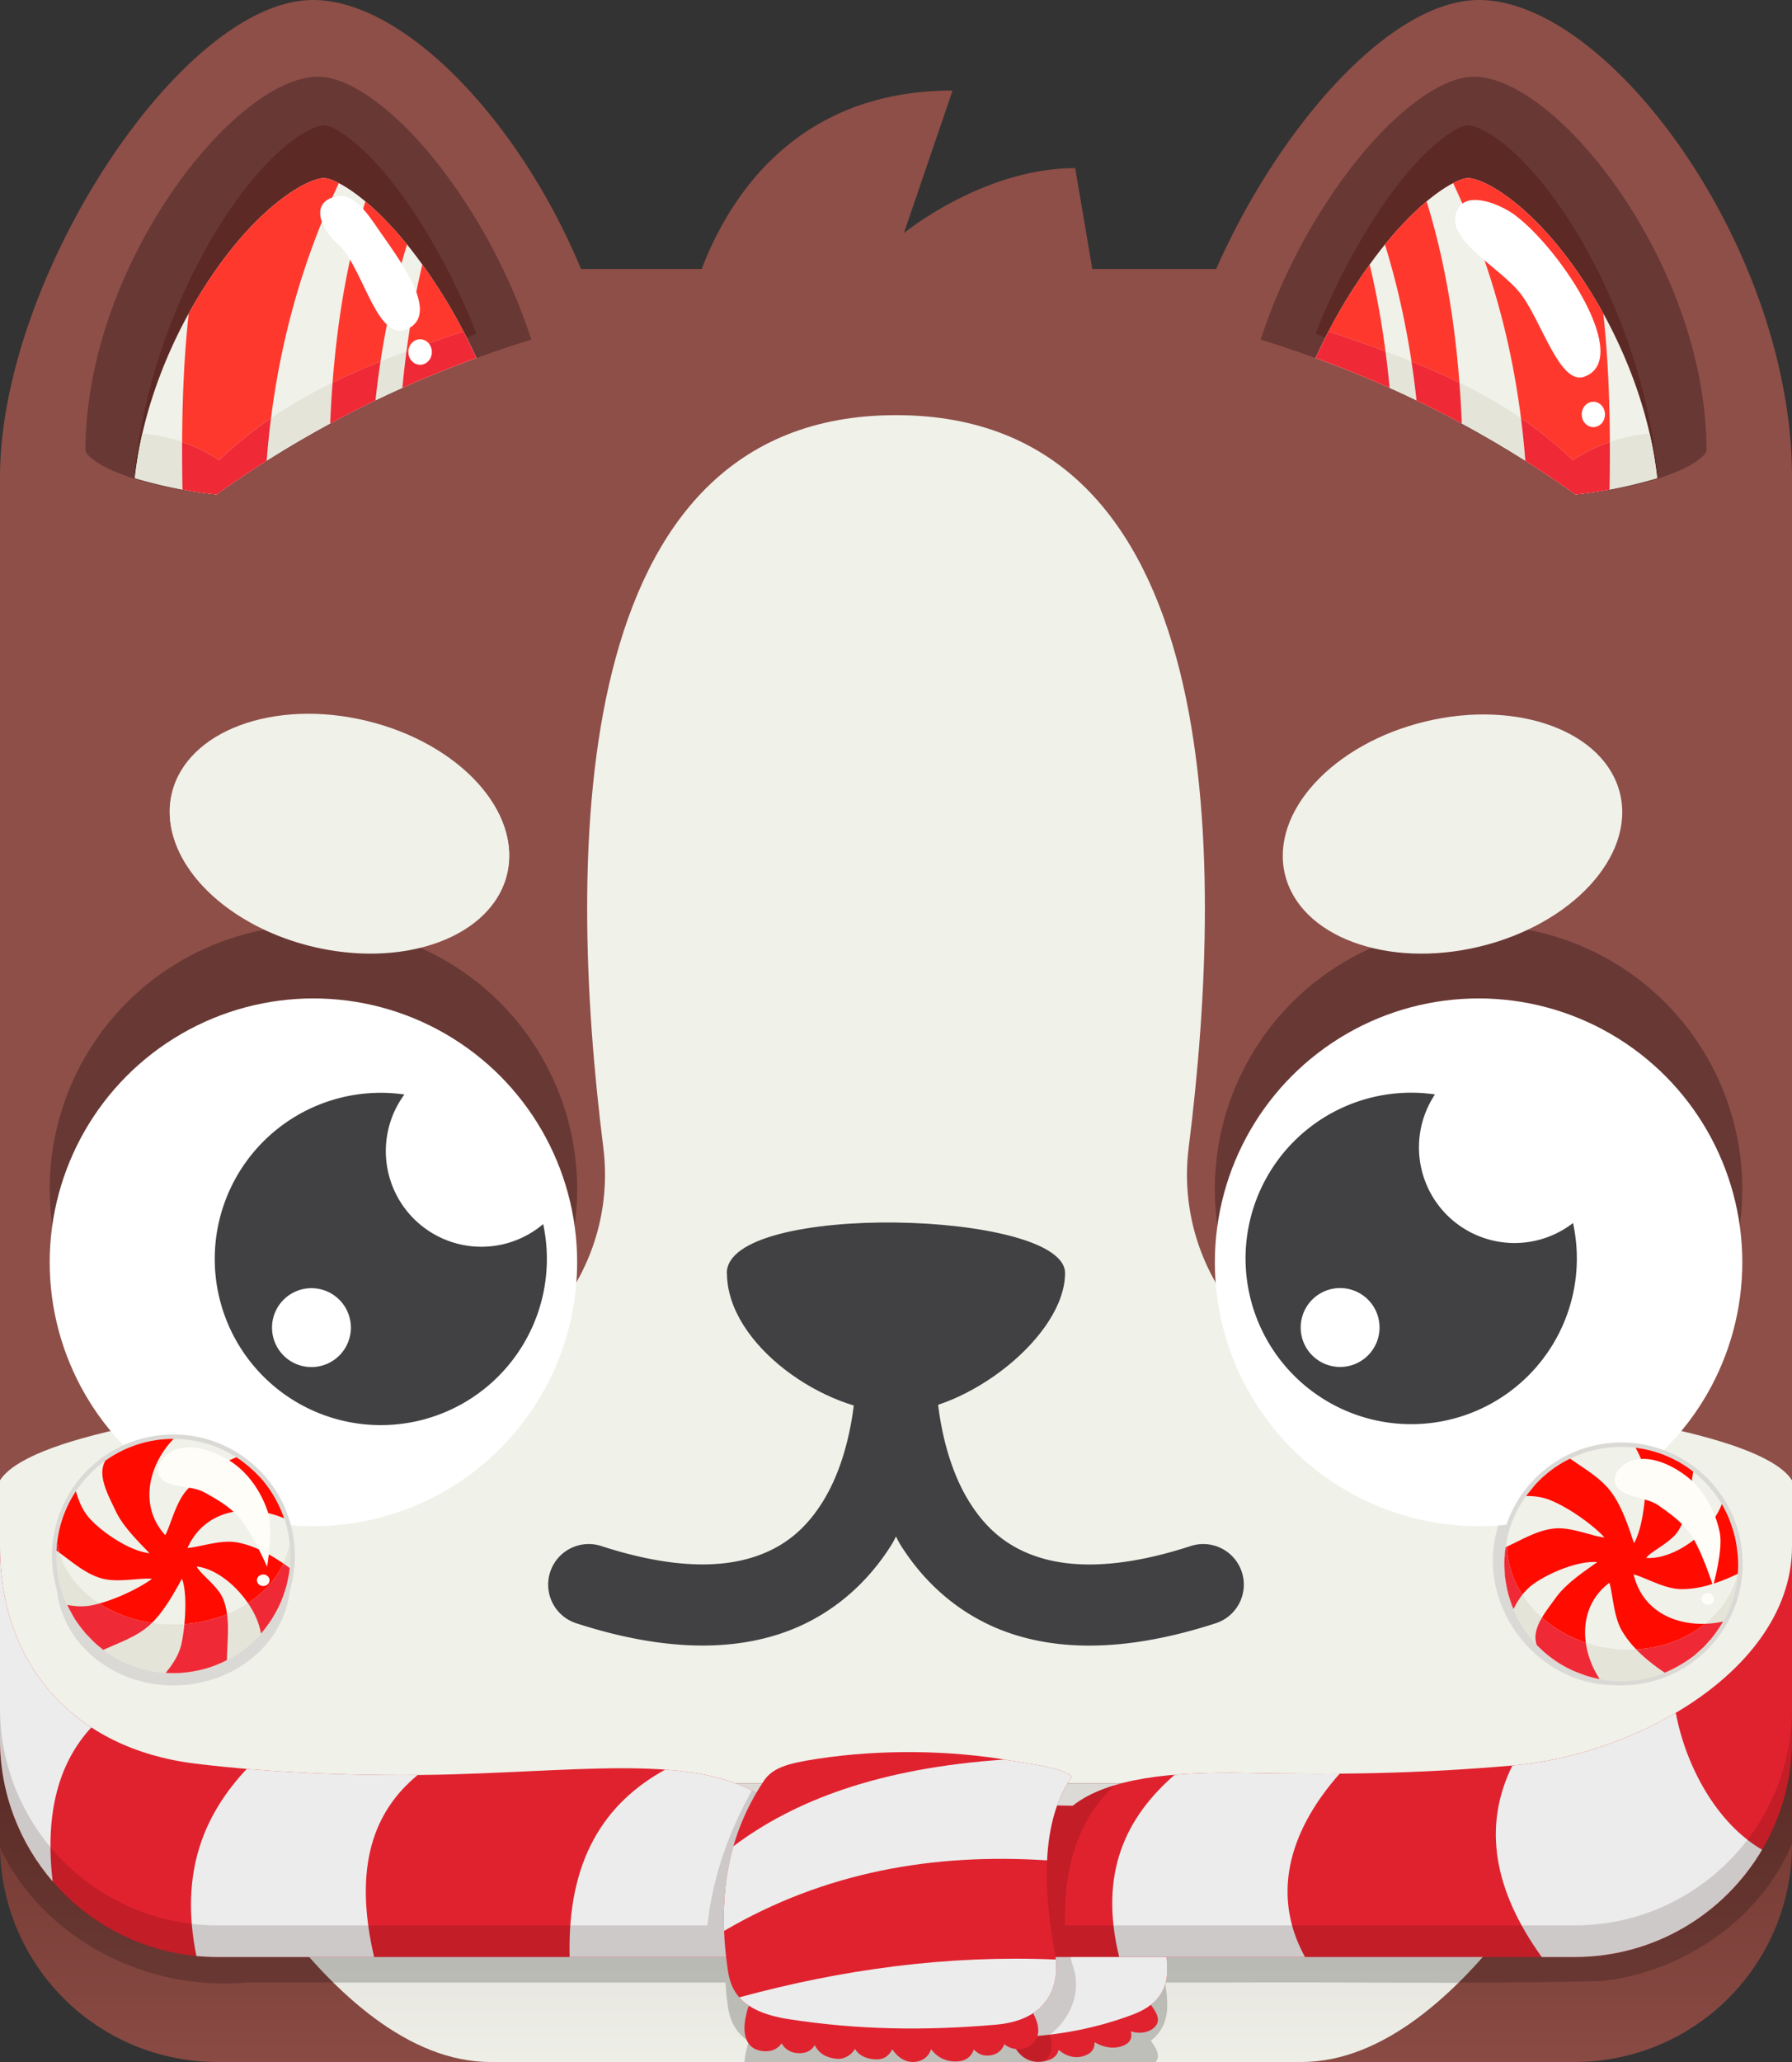
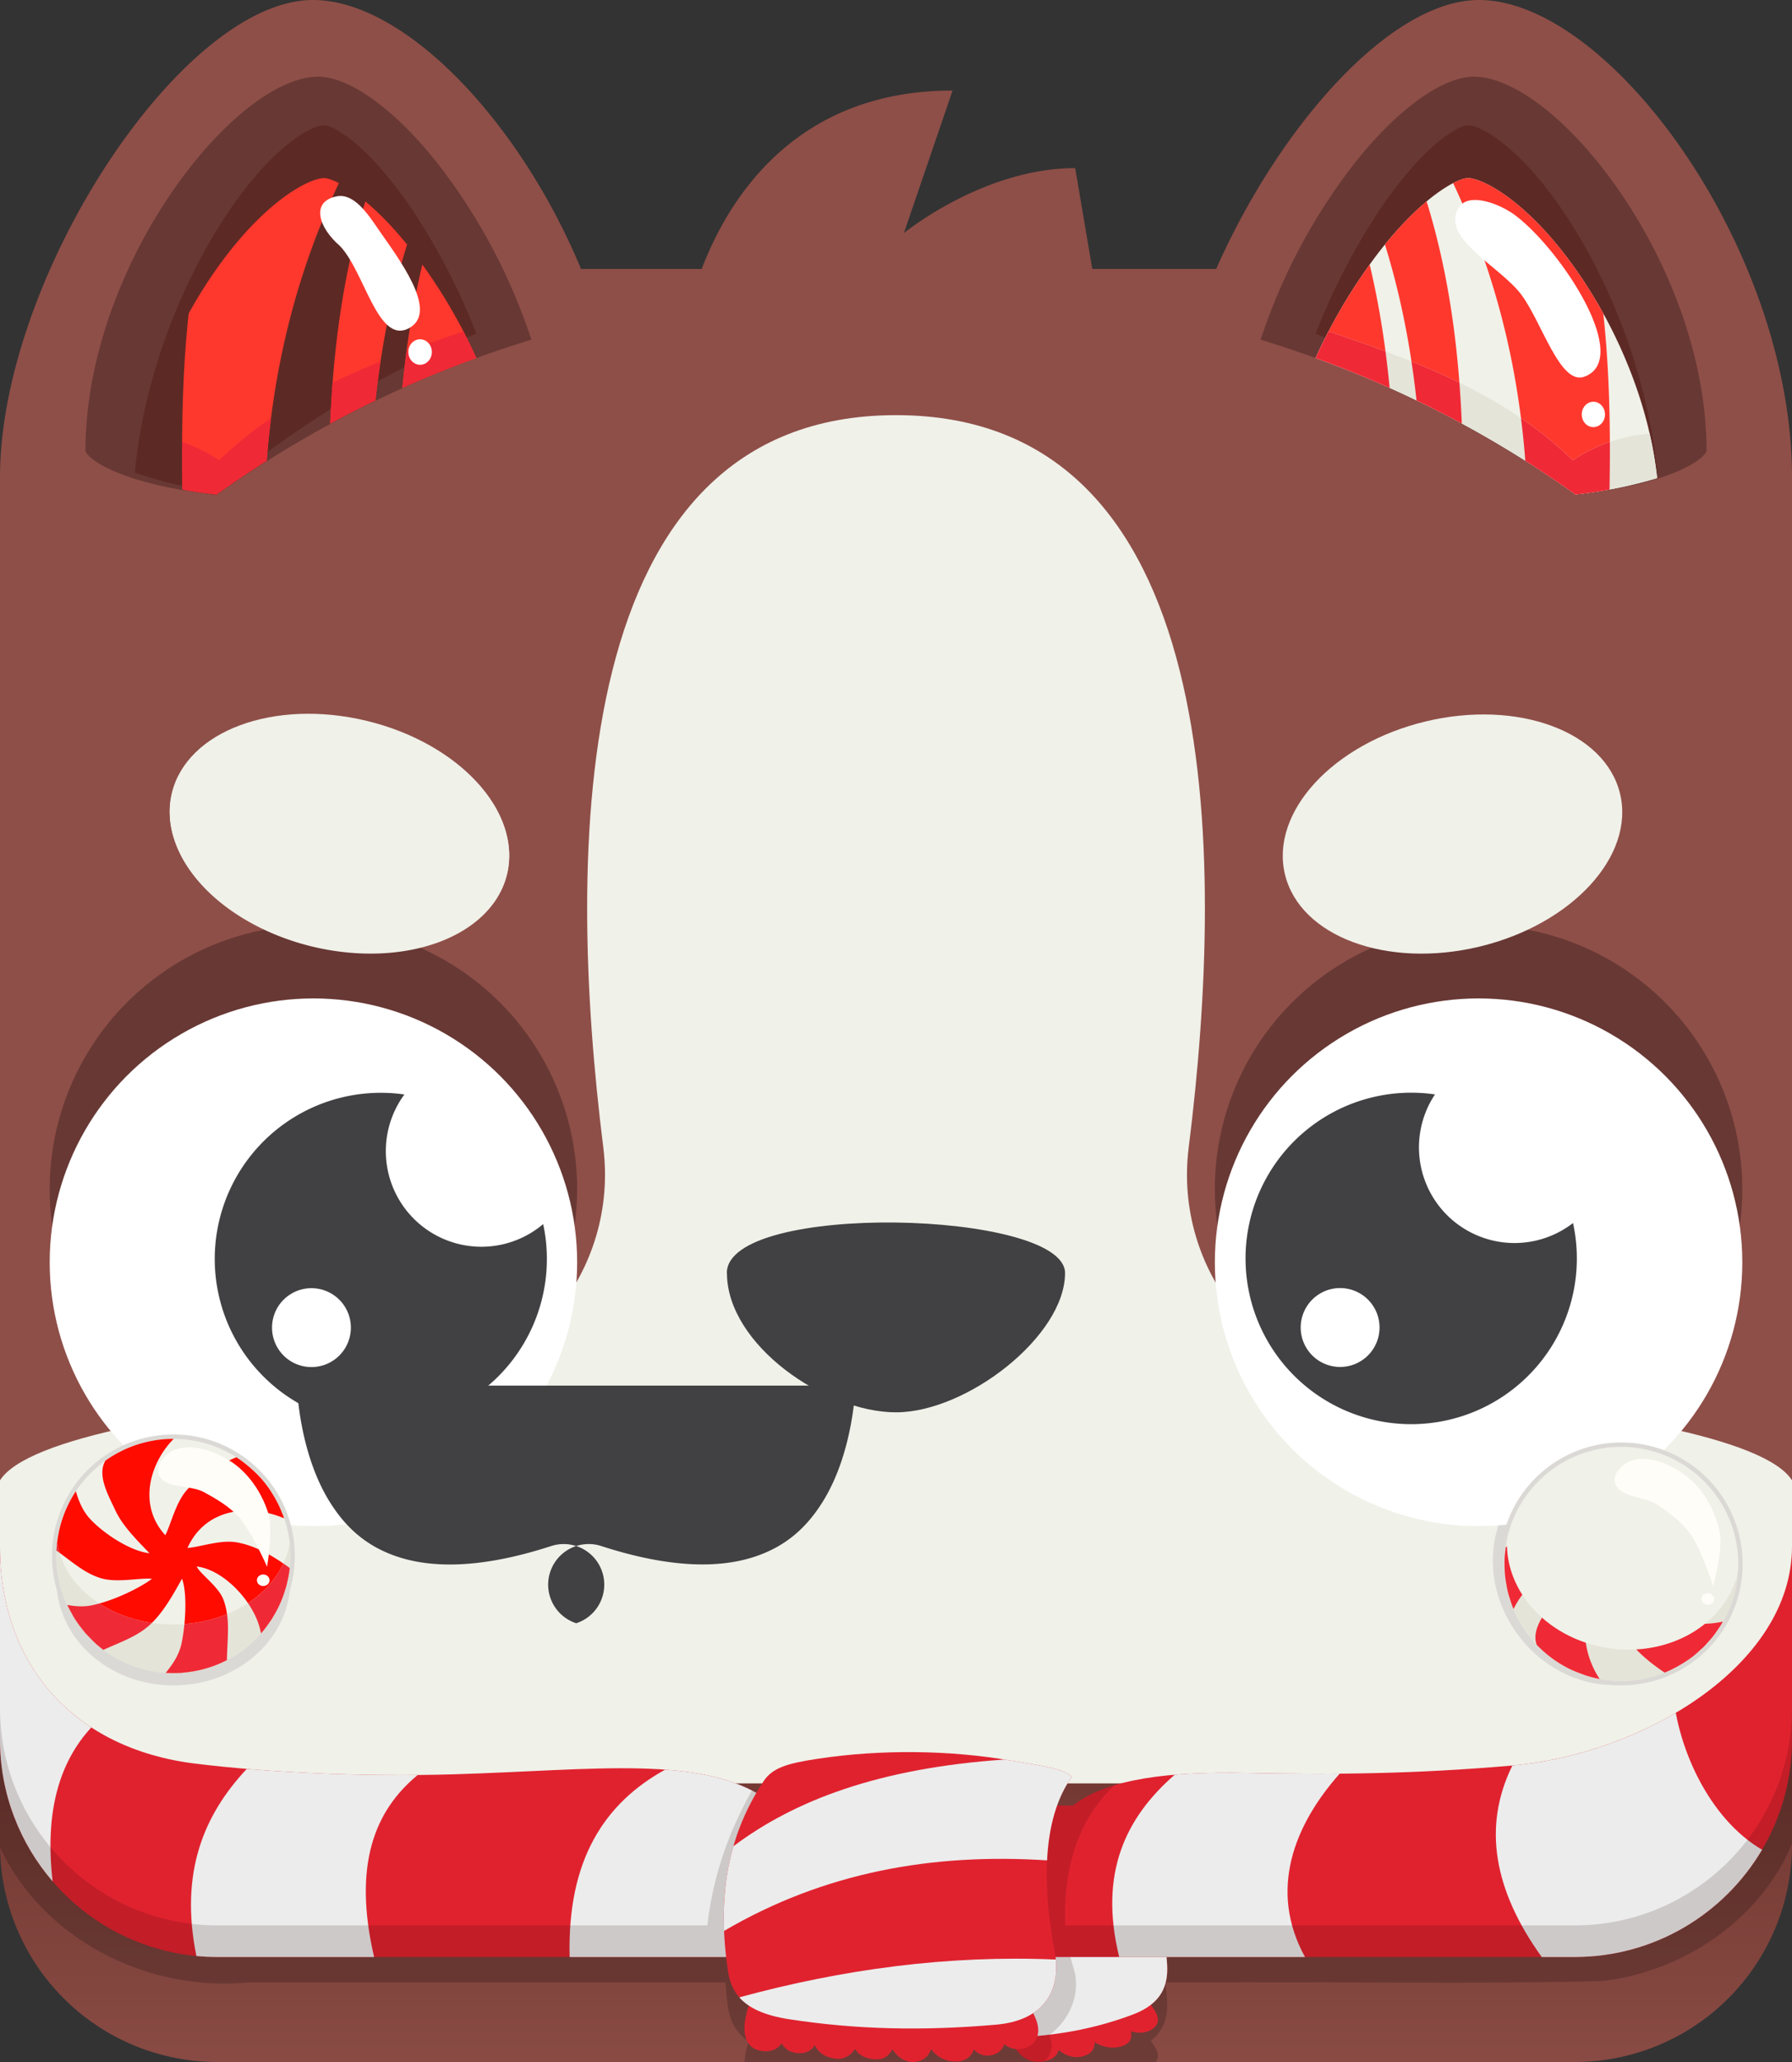
<svg xmlns="http://www.w3.org/2000/svg" xmlns:ns1="http://sodipodi.sourceforge.net/DTD/sodipodi-0.dtd" xmlns:ns2="http://www.inkscape.org/namespaces/inkscape" xmlns:xlink="http://www.w3.org/1999/xlink" viewBox="0 0 300 345" version="1.1" id="svg19" ns1:docname="peppermintBark.svg" xml:space="preserve" ns2:version="1.4.2 (ebf0e940, 2025-05-08)">
  <rect x="0" y="0" width="300" height="345" fill="#333333" stroke="none" />
  <ns1:namedview id="namedview19" pagecolor="#505050" bordercolor="#ffffff" borderopacity="1" ns2:showpageshadow="0" ns2:pageopacity="0" ns2:pagecheckerboard="1" ns2:deskcolor="#505050" ns2:zoom="1.8147259" ns2:cx="164.21212" ns2:cy="303.62711" ns2:current-layer="svg19" />
  <defs id="defs6">
    <ns2:path-effect effect="mirror_symmetry" start_point="150,0" end_point="150,345" center_point="150,172.5" id="path-effect5" is_visible="true" lpeversion="1.2" lpesatellites="" mode="vertical" discard_orig_path="false" fuse_paths="false" oposite_fuse="false" split_items="true" split_open="false" link_styles="false" />
    <ns2:path-effect effect="mirror_symmetry" start_point="150,0" end_point="150,345" center_point="150,172.5" id="path-effect46" is_visible="true" lpeversion="1.2" lpesatellites="" mode="vertical" discard_orig_path="false" fuse_paths="false" oposite_fuse="false" split_items="true" split_open="false" link_styles="false" />
    <ns2:path-effect effect="mirror_symmetry" start_point="150,0" end_point="150,345" center_point="150,172.5" id="path-effect40" is_visible="true" lpeversion="1.2" lpesatellites="" mode="vertical" discard_orig_path="false" fuse_paths="false" oposite_fuse="false" split_items="true" split_open="false" link_styles="false" />
    <ns2:path-effect effect="mirror_symmetry" start_point="150,0" end_point="150,345" center_point="150,172.5" id="path-effect25" is_visible="true" lpeversion="1.2" lpesatellites="" mode="vertical" discard_orig_path="false" fuse_paths="false" oposite_fuse="false" split_items="true" split_open="false" link_styles="false" />
    <linearGradient id="A" x1="150" y1="356.11" x2="150" y2="161.16" gradientUnits="userSpaceOnUse">
      <stop offset="0" stop-color="#414042" id="stop1" style="stop-color:#8e4f48;stop-opacity:1;" />
      <stop offset="0.52" stop-color="#353333" id="stop2" style="stop-color:#5f2822;stop-opacity:1;" />
    </linearGradient>
    <linearGradient id="B" x1="150" y1="351.03" x2="150" y2="245.21" gradientUnits="userSpaceOnUse">
      <stop offset="0" stop-color="#bfe7fb" id="stop3" style="stop-color:#f0f1e9;stop-opacity:1;" />
      <stop offset="0.69" stop-color="#4cc9f5" id="stop4" style="stop-color:#d3d0cd;stop-opacity:1;" />
    </linearGradient>
    <linearGradient id="C" x1="262.25" y1="228.71" x2="277.18" y2="283.22" gradientUnits="userSpaceOnUse">
      <stop offset="0" stop-color="#ecf7fe" stop-opacity=".1" id="stop5" />
      <stop offset="1" stop-color="#f27ba5" id="stop6" />
    </linearGradient>
    <linearGradient id="D" x1="42.75" y1="221.44" x2="19.53" y2="288.68" xlink:href="#C" />
    <linearGradient ns2:collect="always" xlink:href="#C" id="linearGradient1" gradientUnits="userSpaceOnUse" x1="262.25" y1="228.71" x2="277.18" y2="283.22" />
  </defs>
  <path d="M 263.62,345 H 36.38 A 36.38,36.38 0 0 1 0,308.62 v -49.48 h 300 v 49.48 A 36.38,36.38 0 0 1 263.62,345 Z" fill="url(#A)" id="path6" style="fill:url(#A)" />
  <path d="M 300,79.86 C 300,41.8 269.57,0 247.6,0 232.82,0 214.2,21.06 203.6,45 H 182.86 L 180,28.13 C 164.6,28.13 151.32,39 151.32,39 l 8.15,-23.85 c -26.38,0 -37.52,18.14 -42,29.85 H 97.27 C 86.86,20 67.6,0 52.4,0 30.43,0 0,46.5 0,79.86 V 262 a 36.38,36.38 0 0 0 36.38,36.38 H 263.62 A 36.38,36.38 0 0 0 300,262 Z" fill="#414042" id="path7" style="fill:#8e4f48;fill-opacity:1" />
  <path id="path47" d="m 53.27,12.83 c 5.37,0 13.17,5.74 20.37,15 a 98.08,98.08 0 0 1 15.32,29 182.15,182.15 0 0 0 -52.71,26 c -7,-0.83 -12.82,-2.16 -16.94,-3.9 -4.12,-1.74 -5,-3.25 -5,-3.48 -0.01,-31.1 25,-62.62 38.96,-62.62 z" style="fill:#683834;fill-opacity:1" fill="#ecf7fe" />
-   <path d="m 32.63,298.4 c 0,0 21.97,46.6 49.47,46.6 h 135.8 c 27.5,0 49.46,-46.6 49.46,-46.6 z" fill="url(#B)" id="path8" style="fill:url(#B)" />
  <g id="g46" transform="matrix(-1,0,0,1,300,0)">
    <path id="path40" d="m 220.24,55.809 a 179.72,208.023 0 0 1 43.51,26.449 77,89.126 0 0 0 13.67,-3.183 c -1.16,-12.906 -5.8,-27.131 -12.87,-39.181 -8.4,-14.295 -16.3,-18.925 -18.8,-18.925 -1.72,0 -7.6,3.472 -14.84,14.237 a 89.54,103.641 0 0 0 -10.66,20.626 z" style="fill:#511b15;fill-opacity:0.494;stroke-width:1.076" fill="#dd7399" />
-     <path id="path41" d="M 220.24,59.9 A 179.72,179.72 0 0 1 263.75,82.75 77,77 0 0 0 277.42,80 c -1.16,-11.15 -5.8,-23.44 -12.87,-33.85 -8.4,-12.35 -16.3,-16.35 -18.8,-16.35 -1.72,0 -7.6,3 -14.84,12.3 a 89.54,89.54 0 0 0 -10.66,17.82 z" style="fill:#f0f1e9;fill-opacity:1" fill="#dd7399" />
    <path id="path42" d="m 245.75,29.801 c -0.499,0 -1.349,0.252 -2.48,0.838 6.922,14.685 10.829,30.131 12.084,46.457 A 179.72,179.72 0 0 1 263.75,82.75 a 77,77 0 0 0 5.701,-0.834 c 0.178,-9.874 0.012,-19.75 -1.039,-29.463 -1.189,-2.158 -2.478,-4.266 -3.861,-6.303 -8.4,-12.35 -16.301,-16.35 -18.801,-16.35 z m -6.918,3.896 c -2.047,1.71 -4.416,4.064 -6.979,7.217 2.629,8.467 4.324,17.172 5.285,26.08 a 179.72,179.72 0 0 1 7.584,3.873 c -0.532,-12.697 -2.174,-25.157 -5.891,-37.17 z m -9.535,10.568 a 89.54,89.54 0 0 0 -9.041,15.641 179.72,179.72 0 0 1 12.383,4.998 c -0.662,-6.961 -1.726,-13.86 -3.342,-20.639 z m -9.041,15.641 a 179.72,179.72 0 0 0 -0.016,-0.006 l 0.01,0.02 a 89.54,89.54 0 0 1 0.006,-0.014 z" style="baseline-shift:baseline;display:inline;overflow:visible;opacity:1;vector-effect:none;fill:#ff382e;stroke-linecap:round;stroke-linejoin:round;paint-order:stroke fill markers;enable-background:accumulate;stop-color:#000000;stop-opacity:1" />
-     <path id="path45" d="M 222.414,55.447 A 89.54,89.54 0 0 0 220.256,59.906 179.72,179.72 0 0 1 263.75,82.75 77,77 0 0 0 277.42,80 c -0.254,-2.441 -0.675,-4.936 -1.252,-7.455 -4.122,0.401 -8.353,1.51 -12.867,4.459 -11.61,-11.222 -26.15,-16.587 -40.887,-21.557 z m -2.158,4.459 a 179.72,179.72 0 0 0 -0.016,-0.006 l 0.01,0.02 a 89.54,89.54 0 0 1 0.006,-0.014 z" style="fill:#e4e4d8;fill-opacity:1;stroke:none;stroke-width:6.653;stroke-linecap:round;stroke-linejoin:round;stroke-dasharray:none;stroke-opacity:1;paint-order:stroke fill markers" />
    <path id="path46" d="m 222.414,55.447 a 89.54,89.54 0 0 0 -2.158,4.459 179.72,179.72 0 0 1 12.383,4.998 c -0.194,-2.043 -0.424,-4.081 -0.691,-6.111 -3.15,-1.171 -6.336,-2.268 -9.533,-3.346 z m -2.158,4.459 a 179.72,179.72 0 0 0 -0.016,-0.006 l 0.01,0.02 a 89.54,89.54 0 0 1 0.006,-0.014 z m 16.039,0.566 c 0.327,2.161 0.608,4.335 0.844,6.521 a 179.72,179.72 0 0 1 7.584,3.873 c -0.096,-2.289 -0.229,-4.571 -0.402,-6.844 -2.624,-1.285 -5.306,-2.456 -8.025,-3.551 z m 18.334,9.494 c 0.299,2.357 0.541,4.734 0.725,7.129 A 179.72,179.72 0 0 1 263.75,82.75 a 77,77 0 0 0 5.701,-0.834 c 0.048,-2.659 0.071,-5.317 0.059,-7.973 -2.019,0.691 -4.082,1.671 -6.209,3.061 -2.739,-2.648 -5.642,-4.97 -8.672,-7.037 z" style="fill:#f02936;fill-opacity:1;stroke:none;stroke-width:6.653;stroke-linecap:round;stroke-linejoin:round;stroke-dasharray:none;stroke-opacity:1;paint-order:stroke fill markers" />
    <path style="fill:#ffffff;fill-opacity:1;stroke:none;stroke-width:6.238;stroke-linecap:round;stroke-linejoin:round;stroke-dasharray:none;stroke-opacity:1;paint-order:stroke fill markers" d="m 243.581,32.845 c 4.47,0.839 3.098,5.222 -0.474,8.296 -4.171,4.312 -6.358,16.639 -11.614,13.748 -5.079,-2.795 1.93,-11.815 5.215,-16.592 1.657,-2.41 4,-5.991 6.874,-5.452 z" id="path48" ns1:nodetypes="saaas" />
    <ellipse style="fill:#ffffff;fill-opacity:1;stroke:none;stroke-width:6.653;stroke-linecap:round;stroke-linejoin:round;stroke-dasharray:none;stroke-opacity:1;paint-order:stroke fill markers" id="path49" cx="-229.671" cy="58.899" transform="scale(-1,1)" rx="1.969" ry="2.133" />
  </g>
  <path d="M 232.22,232.8 C 211.542,231.154 196.421,212.582 199,192 205.22,142.52 205.08,69.46 150,69.46 94.92,69.46 94.8,142.55 101,192 103.567,212.582 88.437,231.144 67.76,232.78 31.54,235.66 4.46,240.62 0,247.68 V 262 c 0,20.092 16.288,36.38 36.38,36.38 H 263.62 C 283.712,298.38 300,282.092 300,262 v -14.32 c -4.45,-7.06 -31.54,-12.02 -67.78,-14.87 z" fill="#e4f5fd" id="path9" style="fill:#f0f1e9;fill-opacity:1" ns1:nodetypes="ccscccssssccc" />
  <path id="path10" d="M 48.62,264.369 A 19.59,17.627 0 0 1 29.031,281.997 19.59,17.627 0 0 1 9.441,264.369 19.59,17.627 0 0 1 29.031,246.742 19.59,17.627 0 0 1 48.62,264.369 Z" style="fill:#dbd9d5;fill-opacity:1;stroke:none;stroke-width:5.456;stroke-linecap:round;stroke-linejoin:round;stroke-dasharray:none;stroke-opacity:1;paint-order:stroke fill markers" transform="rotate(53.701,150,499.956)" />
  <ellipse cx="271.63" cy="263" rx="17.59" ry="13.87" fill="url(#C)" id="ellipse9" style="fill:url(#linearGradient1)" />
  <g fill="#231f20" id="g11" style="fill:#683834;fill-opacity:1">
    <circle cx="247.53" cy="198.94" r="44.15" id="circle10" style="fill:#683834;fill-opacity:1" />
    <circle cx="52.47" cy="198.94" r="44.15" id="circle11" style="fill:#683834;fill-opacity:1" />
  </g>
  <g fill="#ffffff" id="g13">
    <circle cx="247.53" cy="211.2" r="44.15" id="circle12" />
    <circle cx="52.47" cy="211.2" r="44.15" id="circle13" />
  </g>
  <path d="m 90.94,204.8 a 16,16 0 0 1 -23.24,-21.68 28.12,28.12 0 0 0 -3.91,-0.28 27.8,27.8 0 1 0 27.15,22 z m -38.8,23.93 a 6.6,6.6 0 1 1 6.6,-6.6 6.6,6.6 0 0 1 -6.6,6.6 z m 211.2,-24.1 a 16,16 0 0 1 -23.11,-21.52 27.73,27.73 0 1 0 23.11,21.52 z m -39,24.08 a 6.6,6.6 0 1 1 6.61,-6.6 6.6,6.6 0 0 1 -6.64,6.6 z" fill="#414042" id="path13" />
-   <path style="baseline-shift:baseline;display:inline;overflow:visible;vector-effect:none;fill:#414042;fill-opacity:1;stroke-linecap:round;stroke-miterlimit:10;enable-background:accumulate;stop-color:#000000" d="m 143.211,231.83 c 0,0 -0.265,10.99 -5.418,19.332 -2.577,4.171 -6.033,7.542 -11.584,9.338 -5.551,1.796 -13.643,2.031 -25.557,-1.83 a 6.79,6.79 0 0 0 -8.551,4.367 6.79,6.79 0 0 0 4.365,8.553 c 13.806,4.474 25.005,4.715 33.922,1.83 8.917,-2.885 15.104,-8.883 18.957,-15.121 0.247,-0.4 0.419,-0.808 0.65,-1.211 0.233,0.407 0.407,0.819 0.656,1.223 3.853,6.24 10.041,12.239 18.959,15.123 8.918,2.884 20.119,2.637 33.926,-1.846 a 6.79,6.79 0 0 0 4.361,-8.555 6.79,6.79 0 0 0 -8.555,-4.361 c -11.914,3.868 -20.004,3.634 -25.553,1.84 -5.549,-1.794 -9.007,-5.163 -11.584,-9.336 -5.154,-8.346 -5.418,-19.346 -5.418,-19.346 z" id="path14" />
+   <path style="baseline-shift:baseline;display:inline;overflow:visible;vector-effect:none;fill:#414042;fill-opacity:1;stroke-linecap:round;stroke-miterlimit:10;enable-background:accumulate;stop-color:#000000" d="m 143.211,231.83 c 0,0 -0.265,10.99 -5.418,19.332 -2.577,4.171 -6.033,7.542 -11.584,9.338 -5.551,1.796 -13.643,2.031 -25.557,-1.83 a 6.79,6.79 0 0 0 -8.551,4.367 6.79,6.79 0 0 0 4.365,8.553 a 6.79,6.79 0 0 0 4.361,-8.555 6.79,6.79 0 0 0 -8.555,-4.361 c -11.914,3.868 -20.004,3.634 -25.553,1.84 -5.549,-1.794 -9.007,-5.163 -11.584,-9.336 -5.154,-8.346 -5.418,-19.346 -5.418,-19.346 z" id="path14" />
  <ellipse cx="-122.268" cy="87.869" rx="19.37" ry="28.85" transform="rotate(-76.47)" id="ellipse15" style="fill:#f0f1e9;fill-opacity:1" />
  <path d="m 246.73,12.83 c -5.37,0 -13.17,5.74 -20.37,15 a 98.08,98.08 0 0 0 -15.32,29 182.15,182.15 0 0 1 52.71,26 c 7,-0.83 12.82,-2.16 16.94,-3.9 4.12,-1.74 5,-3.25 5,-3.48 0.01,-31.1 -25,-62.62 -38.96,-62.62 z" fill="#ecf7fe" id="path16" style="fill:#683834;fill-opacity:1" />
  <g id="g25">
    <ellipse transform="rotate(-13.53)" id="ellipse16" style="fill:#f0f1e9;fill-opacity:1" cx="203.769" cy="192.564" rx="28.85" ry="19.37" />
  </g>
  <g id="g31" transform="matrix(-1,0,0,1,300,0)">
    <path transform="rotate(-13.53)" id="path26" d="m 232.619,192.564 a 28.85,19.37 0 0 1 -28.85,19.37 28.85,19.37 0 0 1 -28.85,-19.37 28.85,19.37 0 0 1 28.85,-19.37 28.85,19.37 0 0 1 28.85,19.37 z" style="fill:#f0f1e9;fill-opacity:1" />
  </g>
  <g id="g40">
    <path d="m 220.24,55.809 a 179.72,208.023 0 0 1 43.51,26.449 77,89.126 0 0 0 13.67,-3.183 c -1.16,-12.906 -5.8,-27.131 -12.87,-39.181 -8.4,-14.295 -16.3,-18.925 -18.8,-18.925 -1.72,0 -7.6,3.472 -14.84,14.237 a 89.54,103.641 0 0 0 -10.66,20.626 z" fill="#dd7399" id="path37" style="fill:#511b15;fill-opacity:0.494;stroke-width:1.076" />
    <path d="M 220.24,59.9 A 179.72,179.72 0 0 1 263.75,82.75 77,77 0 0 0 277.42,80 c -1.16,-11.15 -5.8,-23.44 -12.87,-33.85 -8.4,-12.35 -16.3,-16.35 -18.8,-16.35 -1.72,0 -7.6,3 -14.84,12.3 a 89.54,89.54 0 0 0 -10.66,17.82 z" fill="#dd7399" id="path17" style="fill:#f0f1e9;fill-opacity:1" />
    <path id="path34" style="baseline-shift:baseline;display:inline;overflow:visible;opacity:1;vector-effect:none;fill:#ff382e;stroke-linecap:round;stroke-linejoin:round;paint-order:stroke fill markers;enable-background:accumulate;stop-color:#000000;stop-opacity:1" d="m 245.75,29.801 c -0.499,0 -1.349,0.252 -2.48,0.838 6.922,14.685 10.829,30.131 12.084,46.457 A 179.72,179.72 0 0 1 263.75,82.75 a 77,77 0 0 0 5.701,-0.834 c 0.178,-9.874 0.012,-19.75 -1.039,-29.463 -1.189,-2.158 -2.478,-4.266 -3.861,-6.303 -8.4,-12.35 -16.301,-16.35 -18.801,-16.35 z m -6.918,3.896 c -2.047,1.71 -4.416,4.064 -6.979,7.217 2.629,8.467 4.324,17.172 5.285,26.08 a 179.72,179.72 0 0 1 7.584,3.873 c -0.532,-12.697 -2.174,-25.157 -5.891,-37.17 z m -9.535,10.568 a 89.54,89.54 0 0 0 -9.041,15.641 179.72,179.72 0 0 1 12.383,4.998 c -0.662,-6.961 -1.726,-13.86 -3.342,-20.639 z m -9.041,15.641 a 179.72,179.72 0 0 0 -0.016,-0.006 l 0.01,0.02 a 89.54,89.54 0 0 1 0.006,-0.014 z" />
    <path style="fill:#ffffff;fill-opacity:1;stroke:none;stroke-width:6.653;stroke-linecap:round;stroke-linejoin:round;stroke-dasharray:none;stroke-opacity:1;paint-order:stroke fill markers" d="m 253.756,36.09 c -2.559,-1.955 -7.914,-4.072 -9.571,-1.311 -3.077,5.129 6.943,9.743 10.516,14.541 3.44,4.62 6.463,15.167 10.513,13.715 8.088,-2.901 -3.703,-21.019 -11.459,-26.945 z" id="path35" ns1:nodetypes="aaasa" ns2:transform-center-x="1.4827959" ns2:transform-center-y="2.3944962" />
    <ellipse style="fill:#ffffff;fill-opacity:1;stroke:none;stroke-width:6.653;stroke-linecap:round;stroke-linejoin:round;stroke-dasharray:none;stroke-opacity:1;paint-order:stroke fill markers" id="path36" cx="266.747" cy="69.34" rx="1.946" ry="2.123" />
    <path id="path38" style="fill:#e4e4d8;fill-opacity:1;stroke:none;stroke-width:6.653;stroke-linecap:round;stroke-linejoin:round;stroke-dasharray:none;stroke-opacity:1;paint-order:stroke fill markers" d="M 222.414,55.447 A 89.54,89.54 0 0 0 220.256,59.906 179.72,179.72 0 0 1 263.75,82.75 77,77 0 0 0 277.42,80 c -0.254,-2.441 -0.675,-4.936 -1.252,-7.455 -4.122,0.401 -8.353,1.51 -12.867,4.459 -11.61,-11.222 -26.15,-16.587 -40.887,-21.557 z m -2.158,4.459 a 179.72,179.72 0 0 0 -0.016,-0.006 l 0.01,0.02 a 89.54,89.54 0 0 1 0.006,-0.014 z" />
    <path id="path39" style="fill:#f02936;fill-opacity:1;stroke:none;stroke-width:6.653;stroke-linecap:round;stroke-linejoin:round;stroke-dasharray:none;stroke-opacity:1;paint-order:stroke fill markers" d="m 222.414,55.447 a 89.54,89.54 0 0 0 -2.158,4.459 179.72,179.72 0 0 1 12.383,4.998 c -0.194,-2.043 -0.424,-4.081 -0.691,-6.111 -3.15,-1.171 -6.336,-2.268 -9.533,-3.346 z m -2.158,4.459 a 179.72,179.72 0 0 0 -0.016,-0.006 l 0.01,0.02 a 89.54,89.54 0 0 1 0.006,-0.014 z m 16.039,0.566 c 0.327,2.161 0.608,4.335 0.844,6.521 a 179.72,179.72 0 0 1 7.584,3.873 c -0.096,-2.289 -0.229,-4.571 -0.402,-6.844 -2.624,-1.285 -5.306,-2.456 -8.025,-3.551 z m 18.334,9.494 c 0.299,2.357 0.541,4.734 0.725,7.129 A 179.72,179.72 0 0 1 263.75,82.75 a 77,77 0 0 0 5.701,-0.834 c 0.048,-2.659 0.071,-5.317 0.059,-7.973 -2.019,0.691 -4.082,1.671 -6.209,3.061 -2.739,-2.648 -5.642,-4.97 -8.672,-7.037 z" />
  </g>
  <g id="g5">
    <ellipse style="fill:#dbd9d5;fill-opacity:1;stroke:none;stroke-width:5.456;stroke-linecap:round;stroke-linejoin:round;stroke-dasharray:none;stroke-opacity:1;paint-order:stroke fill markers" id="circle4" cx="29.031" cy="264.369" rx="19.59" ry="17.627" />
    <circle style="fill:#dbd9d5;fill-opacity:1;stroke:none;stroke-width:5.968;stroke-linecap:round;stroke-linejoin:round;stroke-dasharray:none;stroke-opacity:1;paint-order:stroke fill markers" id="circle5" cx="29.031" cy="260.332" r="20.325" />
    <circle style="fill:#f0f1e9;fill-opacity:1;stroke:none;stroke-width:5.752;stroke-linecap:round;stroke-linejoin:round;stroke-dasharray:none;stroke-opacity:1;paint-order:stroke fill markers" id="path50" cx="29.031" cy="260.332" r="19.59" />
    <path id="path51" style="baseline-shift:baseline;display:inline;overflow:visible;opacity:1;vector-effect:none;fill:#ff0b00;fill-opacity:1;stroke-linecap:round;stroke-linejoin:round;paint-order:stroke fill markers;enable-background:accumulate;stop-color:#000000;stop-opacity:1" d="m 29.031,240.742 a 19.59,19.59 0 0 0 -11.383,3.645 l -0.002,0.002 c -1.433,2.442 0.479,5.764 1.674,8.332 1.287,2.765 3.935,5.275 5.703,7.156 -3.281,-0.345 -7.875,-3.451 -10.014,-5.818 -1.136,-1.258 -1.821,-2.845 -2.307,-4.551 a 19.59,19.59 0 0 0 -1.309,2.297 c -0.384,0.794 -0.713,1.611 -0.986,2.447 a 19.59,19.59 0 0 0 0,0.002 19.59,19.59 0 0 0 -0.648,2.561 c -0.158,0.865 -0.259,1.741 -0.299,2.625 2.495,1.759 4.692,3.822 7.521,4.639 2.708,0.782 6.61,-0.146 8.455,0.08 -1.987,1.506 -6.495,3.72 -10.102,4.439 -1.335,0.266 -2.705,0.193 -4.084,-0.08 a 19.59,19.59 0 0 0 0.691,1.307 c 0.168,0.302 0.311,0.618 0.494,0.91 a 19.59,19.59 0 0 0 1.547,2.141 19.59,19.59 0 0 0 1.576,1.68 c 0.556,0.527 1.144,1.024 1.762,1.484 a 19.59,19.59 0 0 0 0.002,0 c 2.726,-1.248 5.49,-2.164 7.656,-4.08 2.387,-2.111 4.228,-5.573 5.494,-7.824 0.977,2.675 0.497,8.189 -0.09,10.881 -0.391,1.792 -1.404,3.379 -2.633,4.865 0.426,0.028 0.853,0.041 1.279,0.041 0.777,4e-5 1.551,-0.047 2.318,-0.139 a 19.59,19.59 0 0 0 2.289,-0.41 c 0.753,-0.182 1.493,-0.409 2.221,-0.68 a 19.59,19.59 0 0 0 2.127,-0.939 c 0.054,-3.512 0.626,-7.009 -0.604,-10.178 -0.851,-2.194 -3.977,-4.321 -4.443,-5.486 4.768,0.581 9.981,6.375 10.754,11.232 0.618,-0.698 1.167,-1.447 1.676,-2.219 a 19.59,19.59 0 0 0 0.457,-0.766 c 0.326,-0.547 0.63,-1.105 0.9,-1.68 a 19.59,19.59 0 0 0 0.4,-0.906 c 0.241,-0.589 0.448,-1.19 0.631,-1.801 a 19.59,19.59 0 0 0 0.256,-0.861 c 0.224,-0.895 0.406,-1.805 0.502,-2.73 -2.633,-1.928 -5.676,-3.76 -8.938,-4.311 -2.71,-0.457 -6.094,0.805 -8.189,0.947 3.021,-6.686 10.393,-7.415 16.166,-4.965 a 19.59,19.59 0 0 0 -0.08,-0.262 c -0.081,-0.229 -0.176,-0.451 -0.266,-0.676 a 19.59,19.59 0 0 0 -0.561,-1.283 c -0.117,-0.241 -0.237,-0.479 -0.363,-0.715 a 19.59,19.59 0 0 0 -0.73,-1.244 c -0.118,-0.185 -0.228,-0.375 -0.352,-0.557 a 19.59,19.59 0 0 0 -1.279,-1.689 c -0.554,-0.648 -1.167,-1.246 -1.803,-1.818 a 19.59,19.59 0 0 0 -0.492,-0.43 c -0.654,-0.55 -1.332,-1.075 -2.059,-1.539 -3.046,1.296 -6.185,3.051 -8.377,5.594 -1.793,2.08 -2.601,5.687 -3.516,7.453 -4.654,-5.089 -2.559,-12.119 1.402,-16.123 -0.016,-2e-5 -0.033,-2e-5 -0.049,0 z" />
    <path id="circle2" style="fill:#e4e4d8;fill-opacity:1;stroke:none;stroke-width:5.752;stroke-linecap:round;stroke-linejoin:round;stroke-dasharray:none;stroke-opacity:1;paint-order:stroke fill markers" d="M 9.572,258.064 A 19.59,19.59 0 0 0 9.441,260.332 19.59,19.59 0 0 0 29.031,279.922 19.59,19.59 0 0 0 48.621,260.332 19.59,19.59 0 0 0 48.488,258.064 19.59,15.526 0 0 1 29.031,271.793 19.59,15.526 0 0 1 9.572,258.064 Z" />
    <path id="path3" style="fill:#f02936;fill-opacity:1;stroke:none;stroke-width:5.752;stroke-linecap:round;stroke-linejoin:round;stroke-dasharray:none;stroke-opacity:1;paint-order:stroke fill markers" d="m 9.572,258.066 c -0.053,0.455 -0.09,0.913 -0.111,1.373 0.165,0.116 0.328,0.233 0.49,0.352 a 19.59,15.526 0 0 1 -0.379,-1.725 z m 37.861,3.523 a 19.59,15.526 0 0 1 -5.914,6.639 c 1.107,1.627 1.891,3.391 2.164,5.049 a 19.59,19.59 0 0 0 0.236,-0.256 c 0.419,-0.497 0.806,-1.017 1.172,-1.551 a 19.59,19.59 0 0 0 0.381,-0.541 19.59,19.59 0 0 0 0.354,-0.592 c 0.326,-0.547 0.63,-1.105 0.9,-1.68 a 19.59,19.59 0 0 0 0.4,-0.906 c 0.241,-0.589 0.448,-1.19 0.631,-1.801 a 19.59,19.59 0 0 0 0.229,-0.771 19.59,19.59 0 0 0 0.092,-0.438 c 0.163,-0.691 0.297,-1.389 0.385,-2.098 a 19.59,19.59 0 0 0 0.021,-0.307 c -0.344,-0.252 -0.693,-0.503 -1.051,-0.748 z m -30.801,6.697 c -0.441,0.121 -0.875,0.227 -1.297,0.311 -1.328,0.265 -2.69,0.193 -4.061,-0.076 a 19.59,19.59 0 0 0 0.127,0.281 19.59,19.59 0 0 0 0.541,1.021 c 0.07,0.127 0.14,0.254 0.207,0.383 a 19.59,19.59 0 0 0 0.512,0.838 19.59,19.59 0 0 0 0.924,1.277 19.59,19.59 0 0 0 0.643,0.814 19.59,19.59 0 0 0 0.742,0.789 19.59,19.59 0 0 0 1.158,1.146 c 0.384,0.337 0.782,0.66 1.193,0.967 a 19.59,19.59 0 0 0 0.002,0 c 2.726,-1.248 5.49,-2.164 7.656,-4.08 0.156,-0.138 0.308,-0.281 0.459,-0.43 a 19.59,15.526 0 0 1 -8.807,-3.242 z m 21.379,1.777 a 19.59,15.526 0 0 1 -7.139,1.66 c -0.122,1.264 -0.299,2.424 -0.488,3.291 -0.391,1.792 -1.404,3.38 -2.633,4.865 0.426,0.028 0.853,0.041 1.279,0.041 0.026,0 0.052,1e-4 0.078,0 0.749,-0.003 1.495,-0.051 2.234,-0.139 a 19.59,19.59 0 0 0 0.006,0 19.59,19.59 0 0 0 0.18,-0.033 19.59,19.59 0 0 0 2.033,-0.363 19.59,19.59 0 0 0 2.076,-0.613 19.59,19.59 0 0 0 2.348,-1.025 c 0.041,-2.612 0.368,-5.217 0.025,-7.684 z" />
    <path style="fill:#fffdf8;fill-opacity:1;stroke-width:13.753;stroke-linecap:round;stroke-linejoin:round;paint-order:stroke fill markers" d="m 29.012,242.679 c -1.405,0.61 -2.949,2.403 -2.488,3.865 0.828,2.627 5.237,1.798 7.65,3.127 2.065,1.137 4.179,2.354 5.76,4.101 2.154,2.38 4.778,8.362 4.778,8.362 0,0 1.089,-6.173 0.171,-9.045 -1.099,-3.438 -3.38,-6.794 -6.445,-8.7 -2.712,-1.686 -6.497,-2.982 -9.427,-1.71 z" id="path4" ns1:nodetypes="aaaacaaa" />
    <ellipse style="fill:#fffdf8;fill-opacity:1;stroke-width:12.651;stroke-linecap:round;stroke-linejoin:round;paint-order:stroke fill markers" id="path5" cx="44.066" cy="264.398" rx="1.055" ry="0.968" />
  </g>
  <g id="g32" transform="matrix(0.982,0.187,0.187,-0.982,194.228,511.882)">
    <path id="path11" d="M 49.356,260.332 A 20.325,20.325 0 0 1 29.031,280.657 20.325,20.325 0 0 1 8.705,260.332 20.325,20.325 0 0 1 29.031,240.007 20.325,20.325 0 0 1 49.356,260.332 Z" style="fill:#dbd9d5;fill-opacity:1;stroke:none;stroke-width:5.968;stroke-linecap:round;stroke-linejoin:round;stroke-dasharray:none;stroke-opacity:1;paint-order:stroke fill markers" />
    <path id="path12" d="M 48.62,260.332 A 19.59,19.59 0 0 1 29.031,279.922 19.59,19.59 0 0 1 9.441,260.332 19.59,19.59 0 0 1 29.031,240.742 19.59,19.59 0 0 1 48.62,260.332 Z" style="fill:#f0f1e9;fill-opacity:1;stroke:none;stroke-width:5.752;stroke-linecap:round;stroke-linejoin:round;stroke-dasharray:none;stroke-opacity:1;paint-order:stroke fill markers" />
-     <path id="path18" d="m 29.031,240.742 a 19.59,19.59 0 0 0 -11.383,3.645 l -0.002,0.002 c -1.433,2.442 0.479,5.764 1.674,8.332 1.287,2.765 3.935,5.275 5.703,7.156 -3.281,-0.345 -7.875,-3.451 -10.014,-5.818 -1.136,-1.258 -1.821,-2.845 -2.307,-4.551 a 19.59,19.59 0 0 0 -1.309,2.297 c -0.384,0.794 -0.713,1.611 -0.986,2.447 a 19.59,19.59 0 0 0 0,0.002 19.59,19.59 0 0 0 -0.648,2.561 c -0.158,0.865 -0.259,1.741 -0.299,2.625 2.495,1.759 4.692,3.822 7.521,4.639 2.708,0.782 6.61,-0.146 8.455,0.08 -1.987,1.506 -6.495,3.72 -10.102,4.439 -1.335,0.266 -2.705,0.193 -4.084,-0.08 a 19.59,19.59 0 0 0 0.691,1.307 c 0.168,0.302 0.311,0.618 0.494,0.91 a 19.59,19.59 0 0 0 1.547,2.141 19.59,19.59 0 0 0 1.576,1.68 c 0.556,0.527 1.144,1.024 1.762,1.484 a 19.59,19.59 0 0 0 0.002,0 c 2.726,-1.248 5.49,-2.164 7.656,-4.08 2.387,-2.111 4.228,-5.573 5.494,-7.824 0.977,2.675 0.497,8.189 -0.09,10.881 -0.391,1.792 -1.404,3.379 -2.633,4.865 0.426,0.028 0.853,0.041 1.279,0.041 0.777,4e-5 1.551,-0.047 2.318,-0.139 a 19.59,19.59 0 0 0 2.289,-0.41 c 0.753,-0.182 1.493,-0.409 2.221,-0.68 a 19.59,19.59 0 0 0 2.127,-0.939 c 0.054,-3.512 0.626,-7.009 -0.604,-10.178 -0.851,-2.194 -3.977,-4.321 -4.443,-5.486 4.768,0.581 9.981,6.375 10.754,11.232 0.618,-0.698 1.167,-1.447 1.676,-2.219 a 19.59,19.59 0 0 0 0.457,-0.766 c 0.326,-0.547 0.63,-1.105 0.9,-1.68 a 19.59,19.59 0 0 0 0.4,-0.906 c 0.241,-0.589 0.448,-1.19 0.631,-1.801 a 19.59,19.59 0 0 0 0.256,-0.861 c 0.224,-0.895 0.406,-1.805 0.502,-2.73 -2.633,-1.928 -5.676,-3.76 -8.938,-4.311 -2.71,-0.457 -6.094,0.805 -8.189,0.947 3.021,-6.686 10.393,-7.415 16.166,-4.965 a 19.59,19.59 0 0 0 -0.08,-0.262 c -0.081,-0.229 -0.176,-0.451 -0.266,-0.676 a 19.59,19.59 0 0 0 -0.561,-1.283 c -0.117,-0.241 -0.237,-0.479 -0.363,-0.715 a 19.59,19.59 0 0 0 -0.73,-1.244 c -0.118,-0.185 -0.228,-0.375 -0.352,-0.557 a 19.59,19.59 0 0 0 -1.279,-1.689 c -0.554,-0.648 -1.167,-1.246 -1.803,-1.818 a 19.59,19.59 0 0 0 -0.492,-0.43 c -0.654,-0.55 -1.332,-1.075 -2.059,-1.539 -3.046,1.296 -6.185,3.051 -8.377,5.594 -1.793,2.08 -2.601,5.687 -3.516,7.453 -4.654,-5.089 -2.559,-12.119 1.402,-16.123 -0.016,-2e-5 -0.033,-2e-5 -0.049,0 z" style="baseline-shift:baseline;display:inline;overflow:visible;opacity:1;vector-effect:none;fill:#ff0b00;fill-opacity:1;stroke-linecap:round;stroke-linejoin:round;paint-order:stroke fill markers;enable-background:accumulate;stop-color:#000000;stop-opacity:1" />
    <path id="path22" d="m 27.558,277.672 c -1.35,-0.725 -2.739,-2.64 -2.159,-4.058 1.043,-2.55 5.368,-1.358 7.883,-2.482 2.152,-0.962 4.36,-1.999 6.081,-3.609 2.344,-2.193 5.456,-7.937 5.456,-7.937 0,0 0.573,6.242 -0.58,9.028 -1.38,3.335 -3.932,6.49 -7.144,8.135 -2.843,1.456 -6.722,2.433 -9.536,0.922 z" style="fill:#fffdf8;fill-opacity:1;stroke-width:13.753;stroke-linecap:round;stroke-linejoin:round;paint-order:stroke fill markers" />
    <path id="path32" d="m 45.414,257.365 a 1.055,0.968 4.76 0 0 -0.972,-1.052 1.055,0.968 4.76 0 0 -1.132,0.877 1.055,0.968 4.76 0 0 0.972,1.052 1.055,0.968 4.76 0 0 1.132,-0.877 z" style="fill:#fffdf8;fill-opacity:1;stroke-width:12.651;stroke-linecap:round;stroke-linejoin:round;paint-order:stroke fill markers" />
    <path id="path1" style="fill:#e4e4d8;fill-opacity:1;stroke:none;stroke-width:5.752;stroke-linecap:round;stroke-linejoin:round;stroke-dasharray:none;stroke-opacity:1;paint-order:stroke fill markers" d="m 9.45,260.949 a 19.59,19.59 0 0 1 -0.01,-0.616 19.59,19.59 0 0 1 19.59,-19.59 19.59,19.59 0 0 1 19.59,19.59 19.59,19.59 0 0 1 -0.128,2.239 19.59,16.926 2.38 0 0 -19.683,-16.507 19.59,16.926 2.38 0 0 -19.359,14.885 z" />
    <path id="path15" style="fill:#f02936;fill-opacity:1;stroke:none;stroke-width:5.752;stroke-linecap:round;stroke-linejoin:round;stroke-dasharray:none;stroke-opacity:1;paint-order:stroke fill markers" d="m 48.492,262.569 a 19.59,16.926 2.38 0 0 -0.012,-0.235 c 0.012,0.009 0.022,0.016 0.034,0.025 -0.007,0.07 -0.014,0.14 -0.022,0.21 z M 9.686,259.6 c -0.062,-0.044 -0.124,-0.089 -0.186,-0.133 a 19.59,19.59 0 0 1 0.06,-0.887 c 0.041,-0.45 0.08,-0.9 0.152,-1.344 a 19.59,19.59 0 0 1 0.264,-1.267 19.59,19.59 0 0 1 0.33,-1.304 19.59,19.59 0 0 1 0.439,-1.245 c 0.156,-0.412 0.309,-0.825 0.493,-1.227 a 19.59,19.59 0 0 1 0.604,-1.173 19.59,19.59 0 0 1 0.66,-1.157 19.59,19.59 0 0 1 0.218,-0.31 c 0.263,0.914 0.581,1.794 0.998,2.606 a 19.59,16.926 2.38 0 0 -4.031,7.441 z M 47.551,254.029 C 46.627,253.637 45.662,253.328 44.681,253.11 a 19.59,16.926 2.38 0 0 -10.502,-6.369 c 1.678,-1.19 3.552,-2.139 5.392,-2.921 a 19.59,19.59 0 0 1 0.236,0.153 c 0.639,0.425 1.24,0.895 1.823,1.385 a 19.59,19.59 0 0 1 0.011,0.01 19.59,19.59 0 0 1 0.481,0.419 c 0.589,0.53 1.157,1.083 1.678,1.677 a 19.59,19.59 0 0 1 0.883,1.143 19.59,19.59 0 0 1 0.521,0.688 c 0.09,0.132 0.171,0.27 0.255,0.405 a 19.59,19.59 0 0 1 0.486,0.812 19.59,19.59 0 0 1 0.341,0.583 c 0.109,0.203 0.213,0.41 0.314,0.617 a 19.59,19.59 0 0 1 0.4,0.902 19.59,19.59 0 0 1 0.209,0.48 c 0.084,0.212 0.171,0.421 0.249,0.636 a 19.59,19.59 0 0 1 0.093,0.299 z m -29.884,-5.011 c -0.579,-1.628 -0.82,-3.264 -0.021,-4.628 a 19.59,19.59 0 0 1 2.059,-1.287 19.59,19.59 0 0 1 0.002,-0.002 19.59,19.59 0 0 1 2.2,-1.019 19.59,19.59 0 0 1 0.002,-0.002 19.59,19.59 0 0 1 2.31,-0.739 19.59,19.59 0 0 1 1.834,-0.346 19.59,19.59 0 0 1 0.552,-0.104 19.59,19.59 0 0 1 2.424,-0.149 c 0.016,-2e-5 0.033,5e-5 0.049,7e-5 -1.486,1.503 -2.709,3.431 -3.412,5.523 a 19.59,16.926 2.38 0 0 -8,2.752 z" />
  </g>
  <path id="path33" style="clip-rule:evenodd;fill:#000000;fill-opacity:0.198;fill-rule:evenodd;stroke-width:0.854;stroke-linejoin:round;stroke-miterlimit:2" d="m 298.656,288.176 c -5.974,-0.313 -1.195,10.084 -4.805,14.016 -4.899,14.416 -20.462,22.743 -35.221,21.125 h -66.525 -0.178 c -0.703,-1.261 -1.457,-2.458 -2.207,-3.633 l -14.486,0.061 c -0.002,-0.848 0.015,-1.674 0.055,-2.48 0.285,-5.798 1.664,-10.512 4.168,-14 -1.657,-1.508 -5.787,-1.927 -10.367,-2.717 -0.303,-0.052 -0.608,-0.103 -0.914,-0.152 h -0.002 c -4.9,-0.791 -10.154,-1.218 -15.484,-1.246 -5.33,-0.028 -10.737,0.341 -15.939,1.139 -4.933,0.756 -7.422,1.482 -8.898,3.707 -2.311,3.481 -3.973,7.107 -5.064,10.904 l -0.002,0.002 h -0.002 -0.002 l -0.002,0.002 c -0.005,0.017 -0.007,0.035 -0.012,0.053 -0.054,0.19 -0.087,0.386 -0.139,0.576 -0.275,1.019 -0.517,2.047 -0.711,3.092 -0.081,0.437 -0.134,0.885 -0.201,1.326 -0.112,0.735 -0.212,1.476 -0.287,2.225 -0.046,0.464 -0.083,0.931 -0.111,1.402 -14.43,-0.666 -28.994,-0.041 -43.471,-0.26 -15.451,-0.208 -30.946,0.44 -46.367,-0.371 C 15.129,320.817 2.692,304.708 4.195,288.387 H 0 v 20.721 c 7.273,15.417 24.652,24.161 41.369,22.598 h 75.674 4.416 c 0.085,1.351 0.208,2.72 0.42,4.131 0.251,1.675 0.821,3.134 1.887,4.348 0.446,0.508 0.978,0.973 1.609,1.393 -0.154,0.345 -0.266,0.696 -0.35,1.061 -0.085,0.371 -0.169,0.743 -0.238,1.115 -0.057,0.309 -0.101,0.618 -0.129,0.93 -0.009,0.101 -0.016,0.207 -0.021,0.318 h 68.84 c 0.419,-0.529 0.448,-1.107 0.264,-1.699 -0.197,-0.629 -0.681,-1.275 -1.084,-1.859 2.33,-1.805 2.859,-4.166 2.74,-6.641 -0.04,-0.824 -0.118,-1.613 -0.229,-2.373 -0.036,-0.25 -0.094,-0.482 -0.141,-0.723 h 9.154 c 21.284,-0.148 42.591,0.303 63.861,-0.238 13.576,-1.418 26.744,-10.325 31.957,-22.984 v -20.096 c -0.499,-0.121 -0.946,-0.19 -1.344,-0.211 z" />
  <g transform="matrix(1,0,0,0.729,-0.363,98.873)" id="g5-2" style="clip-rule:evenodd;fill-rule:evenodd;stroke-linejoin:round;stroke-miterlimit:2">
    <path d="m 191.112,323.854 -20.365,5.345 c -0.035,-0.137 -0.11,-0.265 -0.223,-0.367 -0.308,-0.277 -0.782,-0.252 -1.059,0.055 -0.204,0.227 -0.337,0.607 -0.33,1.074 0.01,0.606 0.241,1.424 0.303,1.725 0.044,0.215 0.095,0.429 0.153,0.641 0.342,1.247 0.899,2.739 1.763,3.784 0.992,1.201 2.353,1.871 4.211,1.222 1.254,-0.438 1.838,-1.357 2.033,-2.497 0.36,0.437 0.776,0.828 1.231,1.116 0.892,0.566 1.919,0.762 2.974,0.296 1.26,-0.556 1.738,-1.549 1.799,-2.702 0.008,-0.152 0.008,-0.308 0,-0.466 1.259,1.051 2.921,1.63 4.49,0.949 1.276,-0.554 1.695,-1.53 1.673,-2.64 -0.005,-0.266 -0.041,-0.542 -0.098,-0.821 0.773,0.355 1.64,0.463 2.516,0.162 0.416,-0.143 0.795,-0.372 1.11,-0.679 0.921,-0.899 1.056,-1.945 0.811,-3.025 -0.289,-1.267 -1.198,-2.586 -1.559,-3.611 -0.137,-0.391 -0.566,-0.596 -0.956,-0.459 -0.371,0.13 -0.575,0.524 -0.477,0.898 z" style="fill:#e0222f" id="path5-2" />
  </g>
  <path d="m 189.721,313.684 c 2.65,4.148 5.361,8.56 5.675,15.116 0.158,3.301 -0.833,6.399 -5.719,8.247 -7.712,2.917 -15.785,4.033 -24.118,3.856 l -3.638,-27.103 z" style="clip-rule:evenodd;fill:#e0222f;fill-rule:evenodd;stroke-width:0.854;stroke-linejoin:round;stroke-miterlimit:2" id="path6-7" />
  <path d="m 193.393,320.245 c 1.07,2.466 1.844,5.236 2.003,8.556 0.158,3.301 -0.833,6.399 -5.719,8.247 -7.712,2.917 -15.785,4.033 -24.118,3.856 l -1.488,-11.088 c 10.503,-1.378 22.005,-4.256 29.322,-9.571 z" style="clip-rule:evenodd;fill:#ececec;fill-rule:evenodd;stroke-width:0.854;stroke-linejoin:round;stroke-miterlimit:2" id="path7-3" />
  <path d="m 178.452,313.731 c -0.673,4.886 -0.48,10.021 1.289,15.611 1.312,4.143 -0.686,8.673 -4.068,11.137 0.608,1.572 0.574,3.072 -0.825,4.417 -1.678,0.329 -2.929,-0.152 -3.857,-0.971 -0.864,-0.762 -1.421,-1.849 -1.763,-2.758 -0.033,-0.089 -0.064,-0.179 -0.093,-0.268 -1.186,0.029 -2.378,0.031 -3.576,0.005 l -3.638,-27.103 z" style="clip-rule:evenodd;fill:#210002;fill-opacity:0.15;fill-rule:evenodd;stroke-width:0.854;stroke-linejoin:round;stroke-miterlimit:2" id="path8-7" />
  <path d="m 0,258.729 v 32.321 c 0,20.079 16.301,36.38 36.38,36.38 h 227.24 c 20.079,0 36.38,-16.301 36.38,-36.38 v -32.321 c 0,20.079 -25.21,34.797 -46.866,36.672 -16.475,1.427 -29.685,1.525 -44.506,1.239 -12.41,-0.24 -23.109,0.816 -29.043,5.482 l -50.778,-0.75 c -10.815,-7.911 -29.044,-5.209 -52.777,-4.509 -14.503,0.427 -30.661,-0.206 -43.487,-1.805 C 12.619,292.573 0,278.808 0,258.729 Z" style="clip-rule:evenodd;fill:#e0222f;fill-rule:evenodd;stroke-linejoin:round;stroke-miterlimit:2" id="path9-0" />
  <path d="m 41.312,295.961 c -7.22,7.697 -11.256,17.372 -8.434,31.302 1.154,0.111 2.321,0.167 3.502,0.167 h 26.249 c -3.554,-15.283 0.021,-24.456 7.304,-30.451 -9.583,0.088 -19.57,-0.26 -28.621,-1.018 z m 126.082,31.469 8.469,-25.363 -47.056,-0.695 c -4.55,-3.328 -10.412,-4.778 -17.445,-5.289 -10.137,5.587 -16.426,15.067 -15.995,31.347 z m 51.073,0 h -31.1 c -3.453,-14.054 1.097,-23.355 9.294,-30.492 3.709,-0.311 7.739,-0.38 11.967,-0.298 5.35,0.103 10.491,0.156 15.652,0.115 -7.718,8.696 -11.914,19.568 -5.813,30.675 z m 62.076,-40.852 c 1.66,8.843 6.761,18.415 14.443,22.902 -6.328,10.739 -18.012,17.95 -31.366,17.95 h -5.521 c -7.993,-11.114 -9.956,-21.813 -4.909,-32.034 9.217,-0.808 19.072,-3.938 27.353,-8.818 z m -271.726,28.206 c -1.363,-11.653 1.125,-19.963 6.469,-25.764 C 5.622,282.721 0,272.132 0,258.729 v 32.321 c 0,9.066 3.323,17.361 8.817,23.734 z" style="clip-rule:evenodd;fill:#ececec;fill-rule:evenodd;stroke-linejoin:round;stroke-miterlimit:2" id="path10-2" />
  <path d="m 178.292,322.142 h 85.328 c 20.079,0 36.38,-16.301 36.38,-36.38 v 5.288 c 0,20.079 -16.301,36.38 -36.38,36.38 H 36.38 c -20.079,0 -36.38,-16.301 -36.38,-36.38 v -5.288 c 0,20.079 16.301,36.38 36.38,36.38 h 82.038 c 0.977,-8.592 3.739,-15.92 7.458,-22.572 1.03,0.528 2.008,1.126 2.931,1.802 l 50.778,0.75 c 1.882,-1.48 4.243,-2.596 6.984,-3.423 -6.084,5.741 -8.542,13.743 -8.277,23.443 z" style="clip-rule:evenodd;fill:#210002;fill-opacity:0.15;fill-rule:evenodd;stroke-linejoin:round;stroke-miterlimit:2" id="path11-3" />
  <path d="m 149.38,342.885 c 0.202,0.309 0.438,0.604 0.712,0.879 0.713,0.719 1.812,1.385 3.161,1.207 1.042,-0.138 1.743,-0.61 2.192,-1.241 0.188,-0.264 0.329,-0.559 0.433,-0.862 0.295,0.389 0.642,0.753 1.047,1.059 0.858,0.65 1.96,1.054 3.351,0.979 1.132,-0.061 1.891,-0.536 2.356,-1.197 0.175,-0.249 0.305,-0.526 0.396,-0.812 0.121,0.134 0.252,0.26 0.393,0.373 0.649,0.521 1.489,0.802 2.554,0.589 0.842,-0.167 1.425,-0.588 1.802,-1.13 0.153,-0.22 0.27,-0.462 0.359,-0.709 l 0.03,0.025 c 0.695,0.58 1.546,0.817 2.362,0.803 1.199,-0.02 2.366,-0.599 2.892,-1.562 0.883,-1.62 0.123,-3.466 -0.744,-4.997 -0.155,-0.274 -0.592,-0.406 -0.976,-0.296 -0.327,0.095 -0.511,0.336 -0.461,0.575 l -21.573,2.274 c -0.038,-0.181 -0.201,-0.331 -0.422,-0.406 -0.142,-0.07 -0.318,-0.106 -0.503,-0.091 -0.327,0.024 -0.583,0.196 -0.653,0.413 l -20.992,-3.43 c 0.08,-0.249 -0.099,-0.511 -0.44,-0.614 -0.381,-0.114 -0.822,0.014 -0.982,0.286 -0.314,0.532 -0.519,1.069 -0.649,1.639 -0.085,0.371 -0.169,0.742 -0.238,1.114 -0.057,0.309 -0.101,0.618 -0.129,0.929 -0.08,0.864 -0.029,2.159 0.586,3.105 0.486,0.747 1.296,1.296 2.563,1.399 1.325,0.109 2.218,-0.33 2.82,-1.017 0.08,-0.091 0.154,-0.188 0.222,-0.289 0.109,0.191 0.235,0.372 0.38,0.539 0.601,0.692 1.501,1.149 2.771,1.105 1.138,-0.04 1.867,-0.526 2.308,-1.216 0.027,-0.043 0.053,-0.087 0.078,-0.132 0.593,1.192 1.69,2.108 3.744,2.292 0.898,0.08 1.76,-0.344 2.294,-0.81 0.302,-0.264 0.531,-0.547 0.704,-0.842 0.502,0.799 1.322,1.427 2.642,1.654 0.701,0.12 1.471,0.158 2.123,-0.114 0.733,-0.305 1.202,-0.919 1.487,-1.47 z" style="clip-rule:evenodd;fill:#e0222f;fill-rule:evenodd;stroke-width:0.845;stroke-linejoin:round;stroke-miterlimit:2" id="path12-9" />
  <path d="m 132.093,337.842 c -7.057,-1.09 -9.598,-3.895 -10.215,-8.005 -1.811,-12.077 -0.246,-22.47 5.974,-31.841 1.476,-2.225 3.965,-2.952 8.898,-3.708 10.731,-1.645 22.326,-1.467 32.339,0.259 4.58,0.79 8.711,1.209 10.368,2.717 -4.445,6.191 -5.342,16.249 -2.878,29.373 0.981,5.227 -0.784,11.331 -9.854,12.12 -12.113,1.054 -23.251,0.844 -34.632,-0.915 z" style="clip-rule:evenodd;fill:#e0222f;fill-rule:evenodd;stroke-width:0.845;stroke-linejoin:round;stroke-miterlimit:2" id="path13-9" />
  <path d="m 123.766,334.183 c 17.246,-4.692 34.861,-7.101 52.989,-6.326 0.49,4.915 -1.659,10.171 -10.03,10.9 -12.113,1.054 -23.251,0.844 -34.632,-0.915 -4.181,-0.646 -6.777,-1.894 -8.327,-3.659 z m 44.409,-39.789 c 0.306,0.049 0.611,0.101 0.914,0.153 4.58,0.79 8.711,1.209 10.368,2.717 -2.504,3.488 -3.882,8.202 -4.167,14 -19.195,-1.243 -37.332,1.99 -54.072,11.803 -0.205,-4.999 0.28,-9.703 1.562,-14.165 10.22,-7.676 24.37,-13.078 45.395,-14.508 z" style="clip-rule:evenodd;fill:#ececec;fill-rule:evenodd;stroke-width:0.845;stroke-linejoin:round;stroke-miterlimit:2" id="path14-7" />
  <path d="m 121.7,213 c 0,12 16.44,23.3 28.3,23.3 11.86,0 28.3,-12.76 28.3,-23.3 0,-10.54 -56.62,-12 -56.62,0 z" fill="#414042" id="path55" style="fill:#414042;fill-opacity:1" />
</svg>